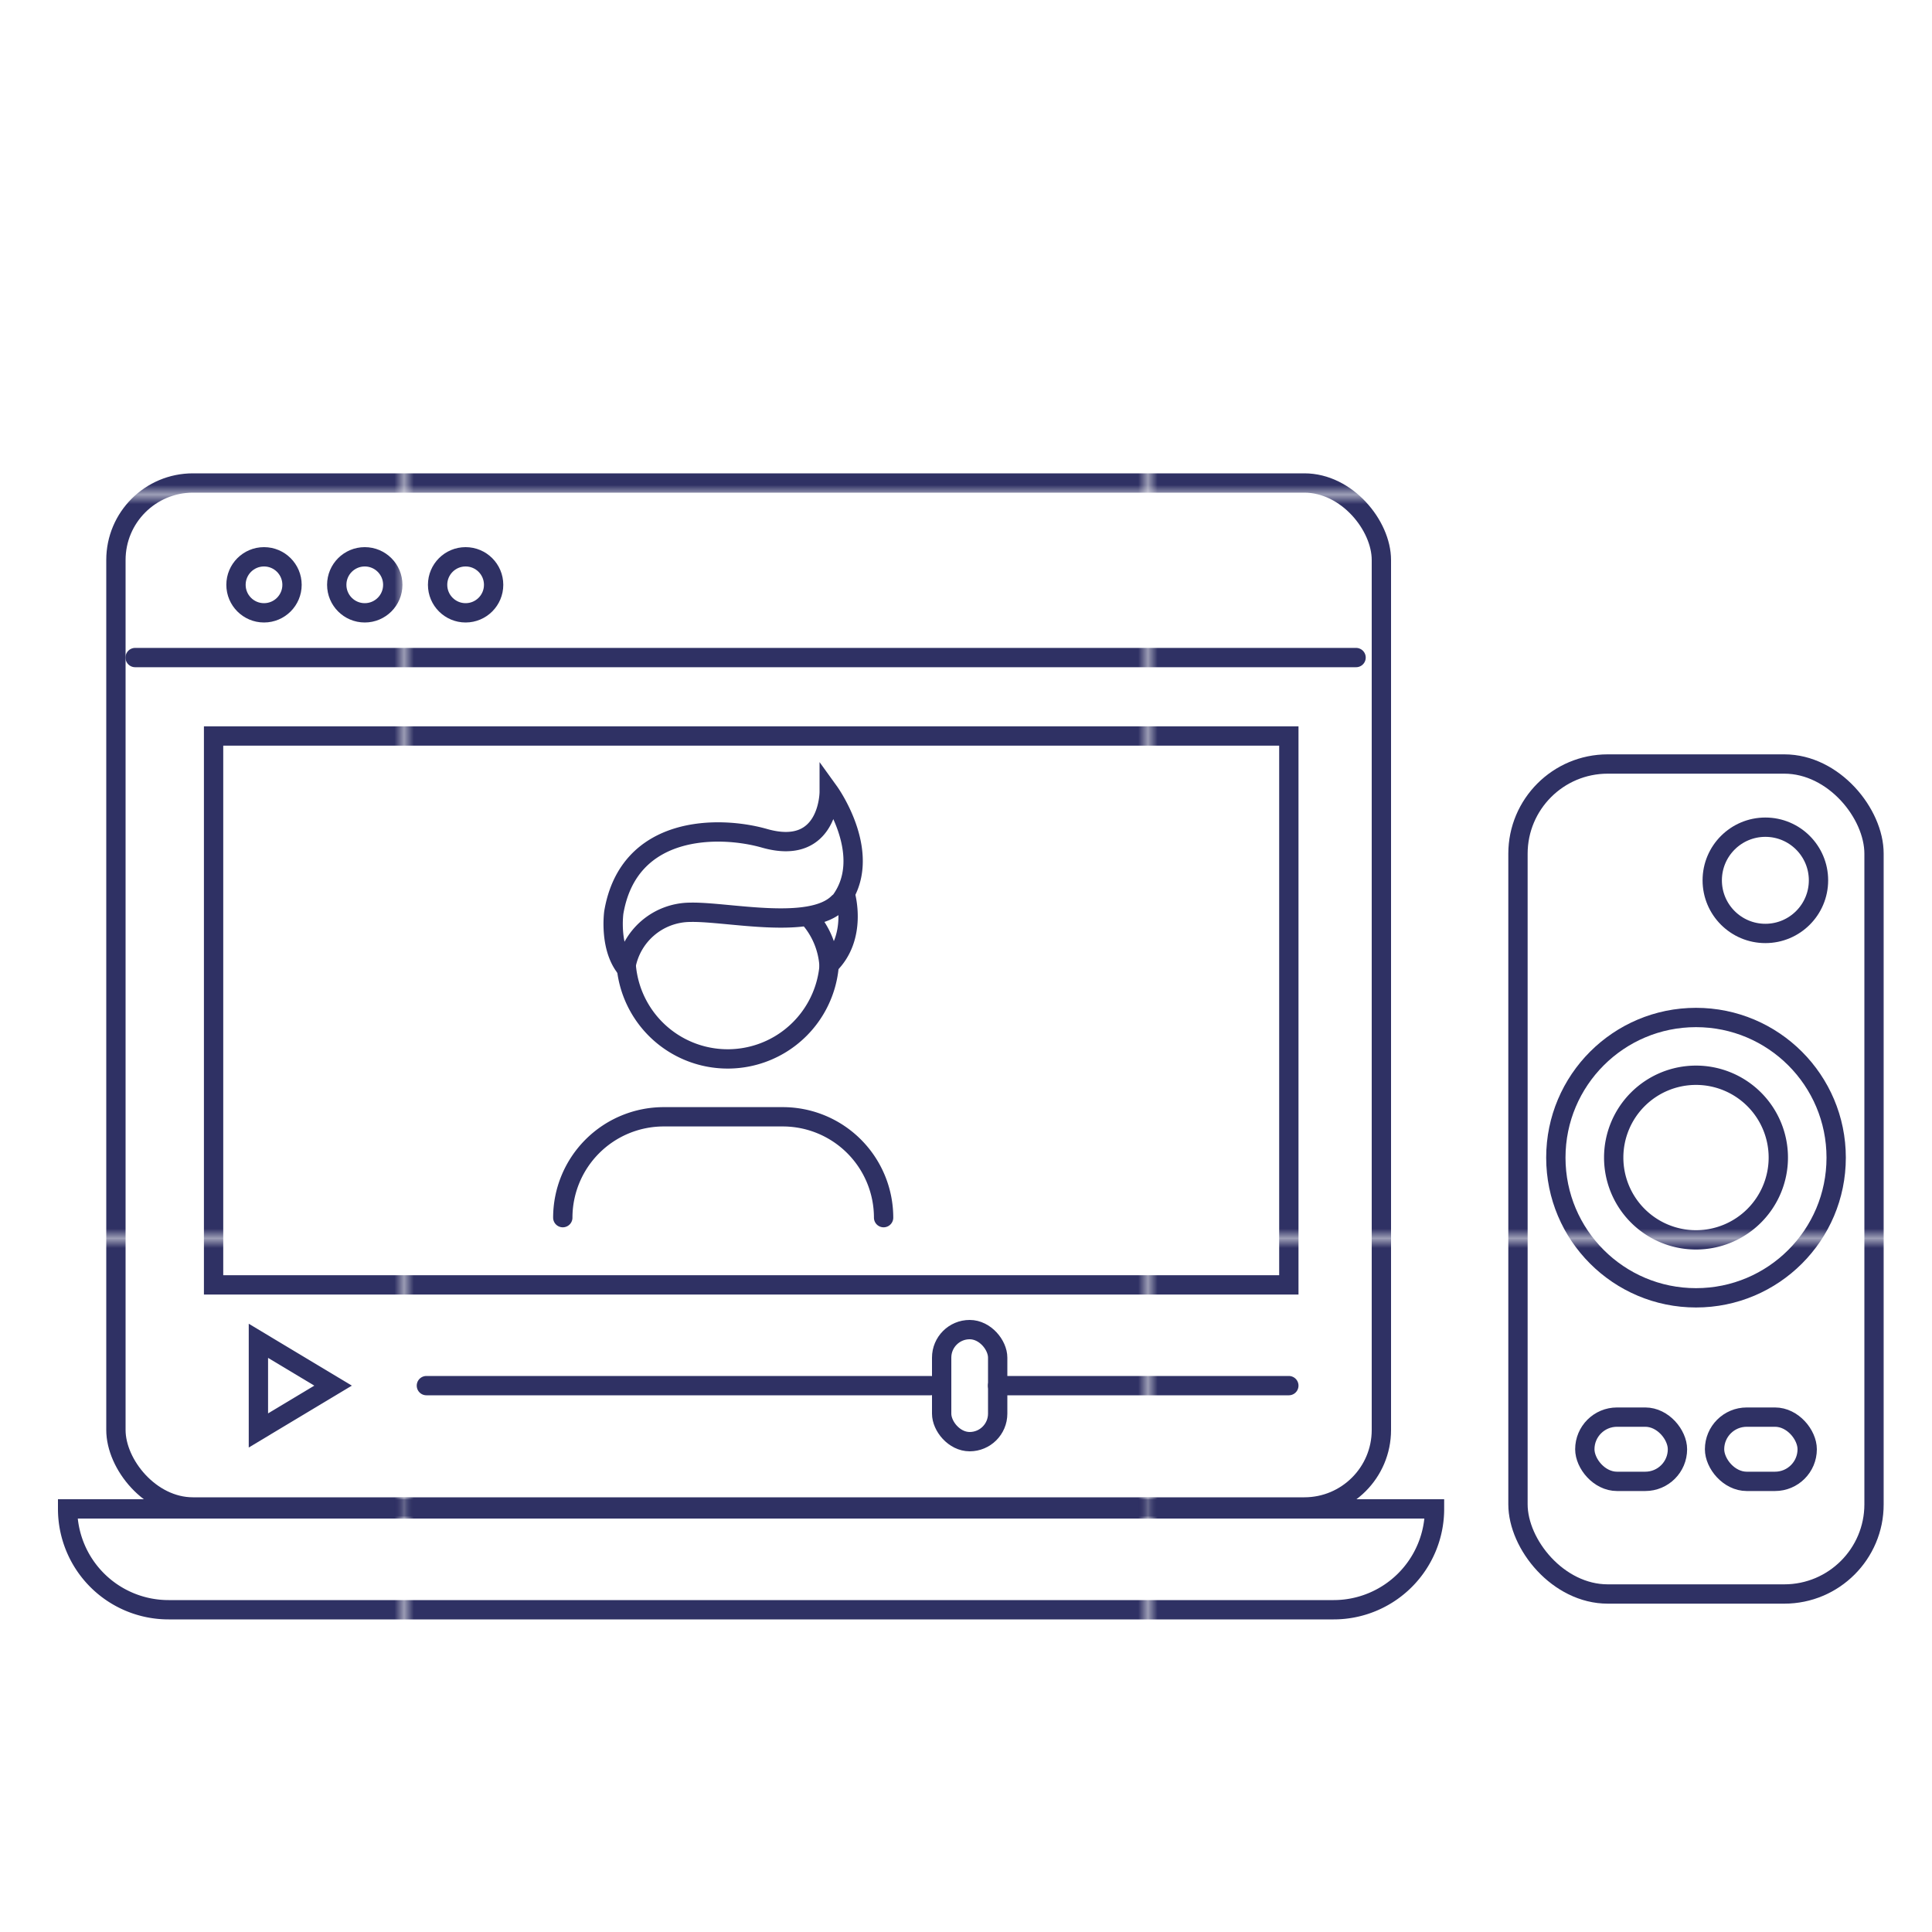
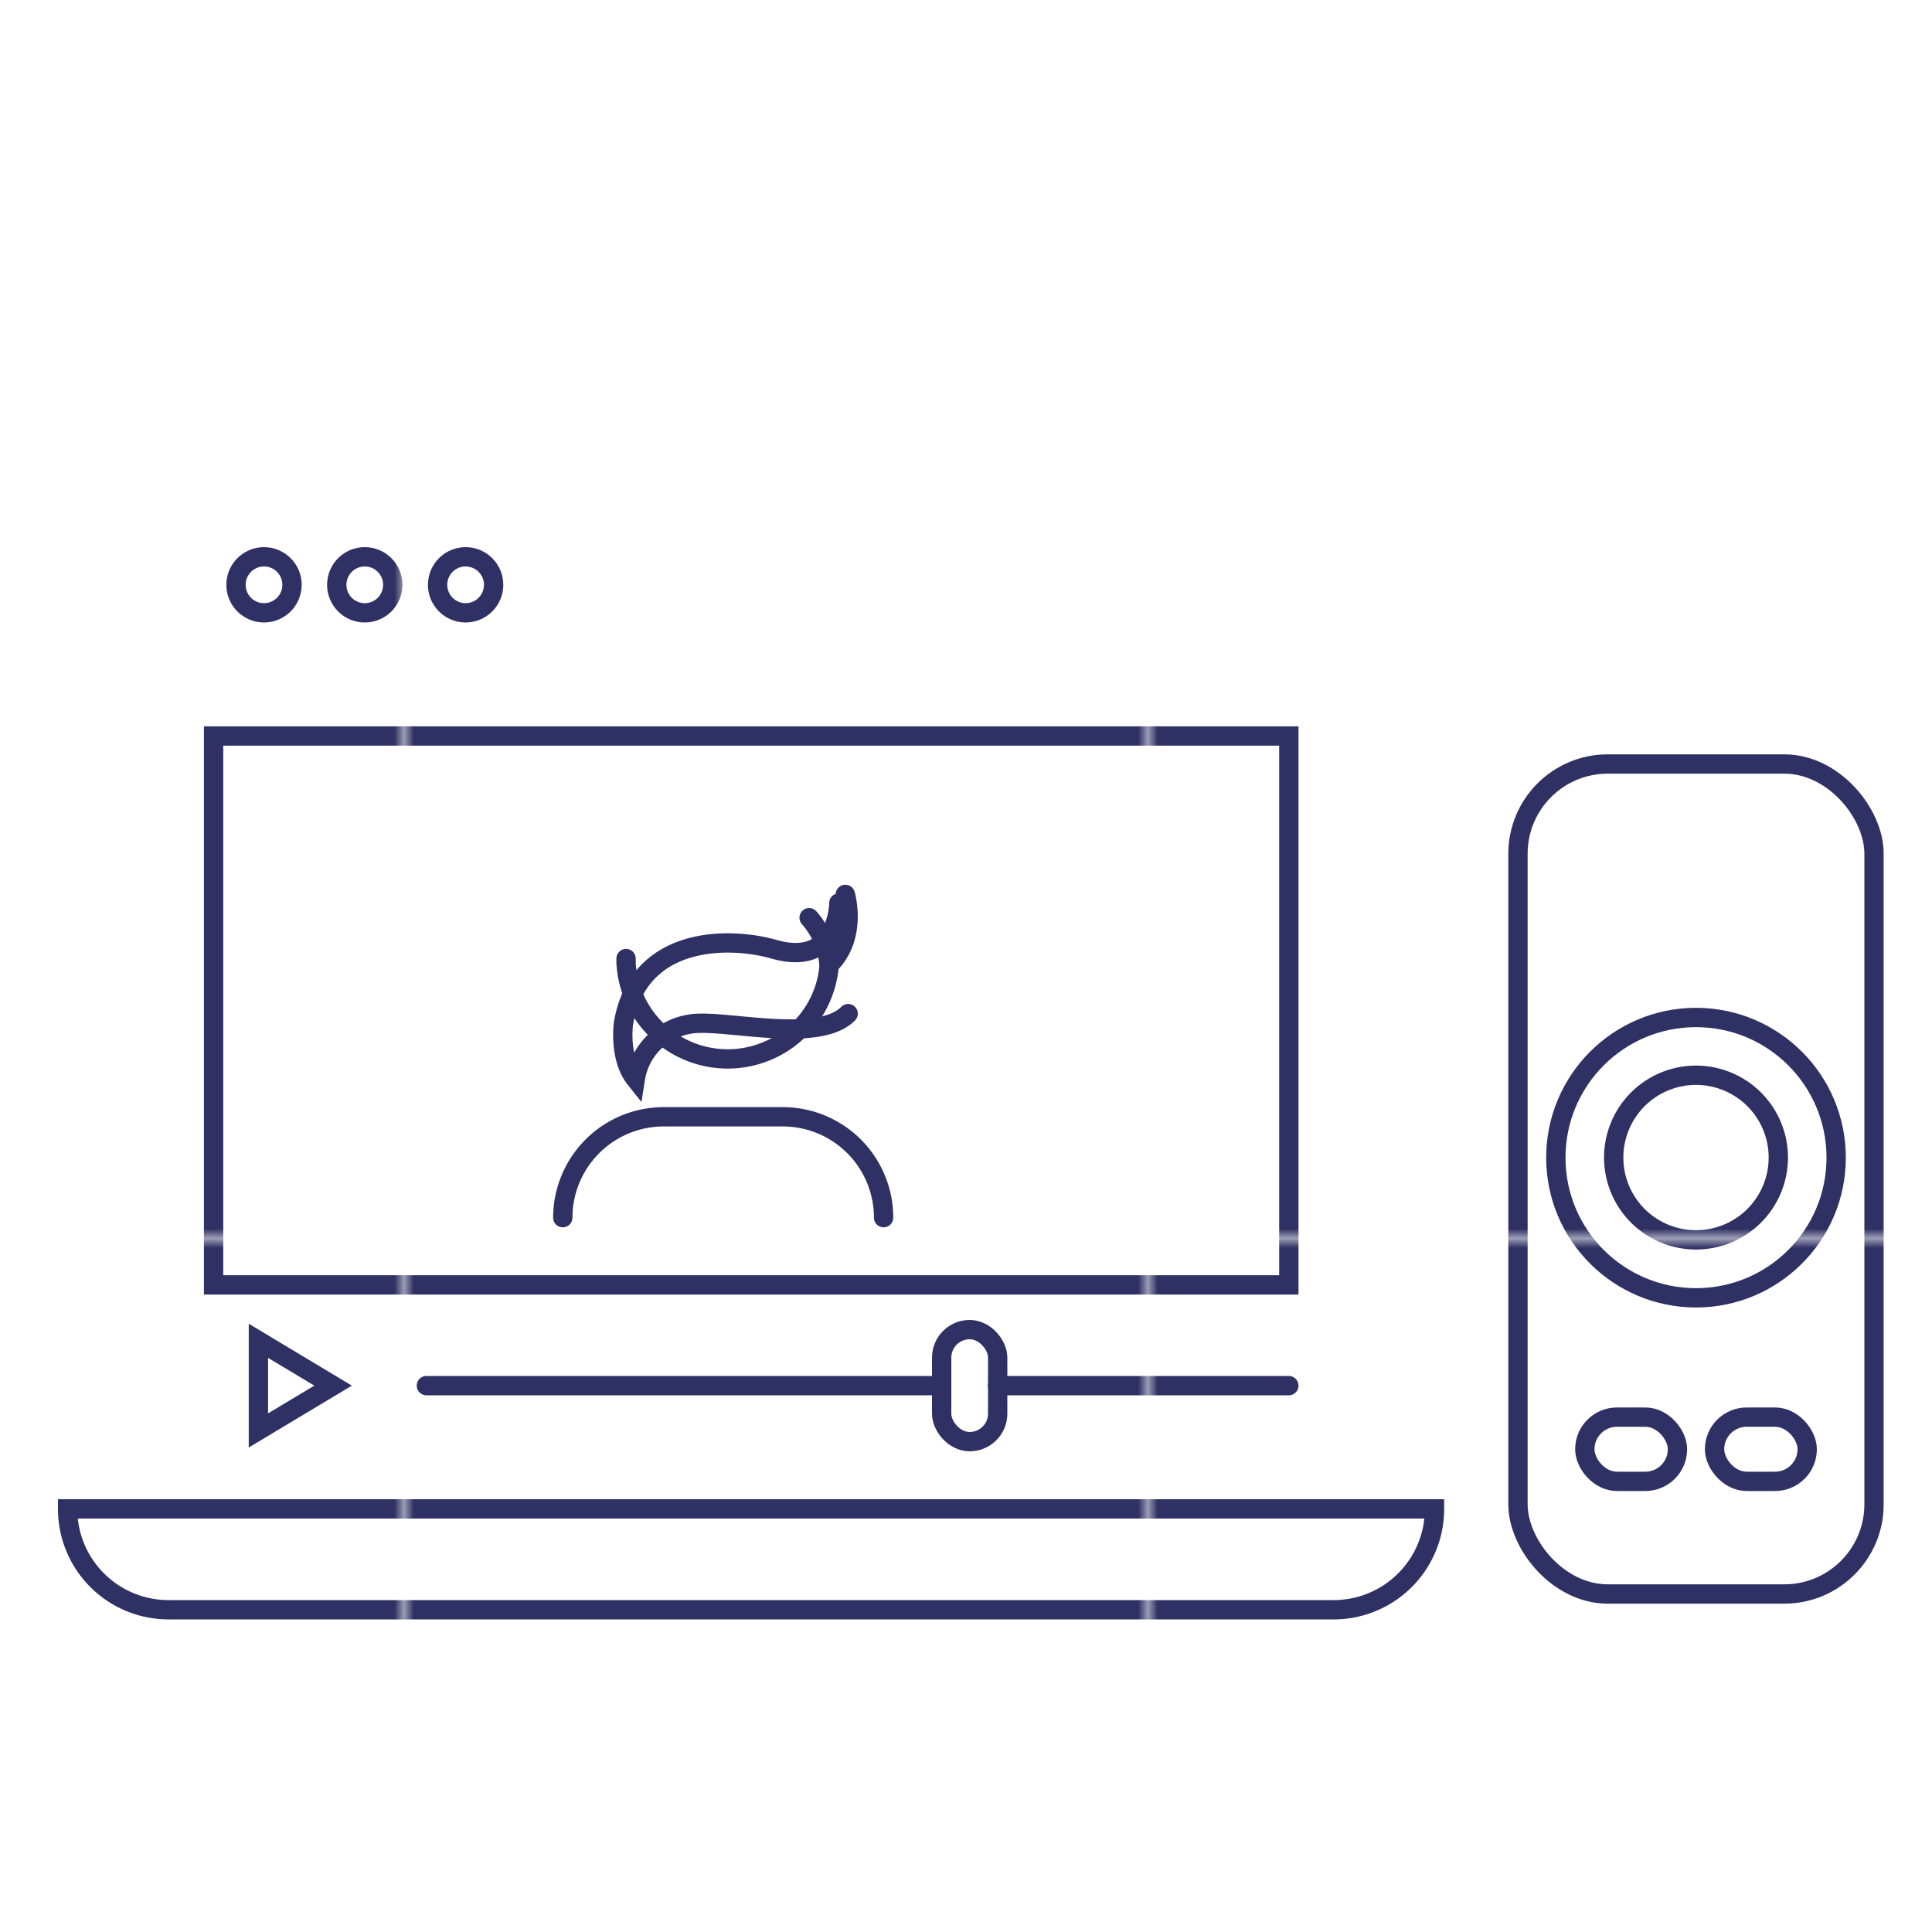
<svg xmlns="http://www.w3.org/2000/svg" id="Layer_1" data-name="Layer 1" viewBox="0 0 200 200">
  <defs>
    <style>.cls-1,.cls-3{fill:none;}.cls-2{fill:#2f3164;}.cls-3{stroke-linecap:round;stroke-miterlimit:10;stroke-width:2px;stroke:url(#New_Pattern_Swatch_2);}</style>
    <pattern id="New_Pattern_Swatch_2" data-name="New Pattern Swatch 2" width="76.48" height="76.48" patternTransform="matrix(1, 0, 0, -1, 42.33, 1128.7)" patternUnits="userSpaceOnUse" viewBox="0 0 76.48 76.48">
      <rect class="cls-1" width="76.48" height="76.48" />
      <rect class="cls-1" width="76.48" height="76.48" />
      <rect class="cls-2" width="76.48" height="76.48" />
    </pattern>
  </defs>
  <path class="cls-3" d="M7,156.2H148.5a0,0,0,0,1,0,0v0a10.44,10.44,0,0,1-10.44,10.44H17.47A10.44,10.44,0,0,1,7,156.2v0a0,0,0,0,1,0,0Z" />
-   <line class="cls-3" x1="13.99" y1="68.07" x2="140.38" y2="68.07" />
  <circle class="cls-3" cx="27.33" cy="60.54" r="2.9" />
  <circle class="cls-3" cx="37.76" cy="60.54" r="2.9" />
  <circle class="cls-3" cx="48.2" cy="60.54" r="2.9" />
  <path class="cls-3" d="M85.87,98.71c0,.17,0,.35,0,.52a10.54,10.54,0,0,1-21.06.48c0-.16,0-.32,0-.48" />
  <path class="cls-3" d="M91.47,126.05h0A10.44,10.44,0,0,0,81,115.61H68.7a10.45,10.45,0,0,0-10.44,10.44h0" />
-   <path class="cls-3" d="M86.84,93.48c3.83-4.79-1-11.49-1-11.49s0,6.7-6.7,4.79c-4.7-1.34-14.06-1.42-15.6,7.68,0,0-.5,3.56,1.23,5.73a6.8,6.8,0,0,1,6.7-5.75c3.83-.09,12.46,1.92,15.33-1" />
+   <path class="cls-3" d="M86.84,93.48s0,6.7-6.7,4.79c-4.7-1.34-14.06-1.42-15.6,7.68,0,0-.5,3.56,1.23,5.73a6.8,6.8,0,0,1,6.7-5.75c3.83-.09,12.46,1.92,15.33-1" />
  <path class="cls-3" d="M87.51,92.59S88.82,97,85.82,99.9A8.31,8.31,0,0,0,83.76,95" />
  <polygon class="cls-3" points="26.75 138.8 26.75 148.08 34.48 143.44 26.75 138.8" />
  <line class="cls-3" x1="103.27" y1="143.44" x2="133.42" y2="143.44" />
  <line class="cls-3" x1="44.14" y1="143.44" x2="96.32" y2="143.44" />
  <rect class="cls-3" x="97.48" y="137.64" width="5.8" height="11.6" rx="2.9" />
  <rect class="cls-3" x="22.11" y="76.19" width="111.31" height="56.82" />
-   <rect class="cls-3" x="12" y="50" width="131" height="106" rx="7.97" />
-   <circle class="cls-3" cx="182.75" cy="91.13" r="5.5" />
  <rect class="cls-3" x="157.14" y="79.09" width="36.86" height="85.92" rx="9.29" />
  <path class="cls-3" d="M175.57,128.35a8.52,8.52,0,1,1,8.52-8.51A8.52,8.52,0,0,1,175.57,128.35Z" />
  <circle class="cls-3" cx="175.57" cy="119.84" r="14.51" />
  <rect class="cls-3" x="164.06" y="146.7" width="9.59" height="6.65" rx="3.33" />
  <rect class="cls-3" x="177.49" y="146.7" width="9.59" height="6.65" rx="3.33" />
</svg>